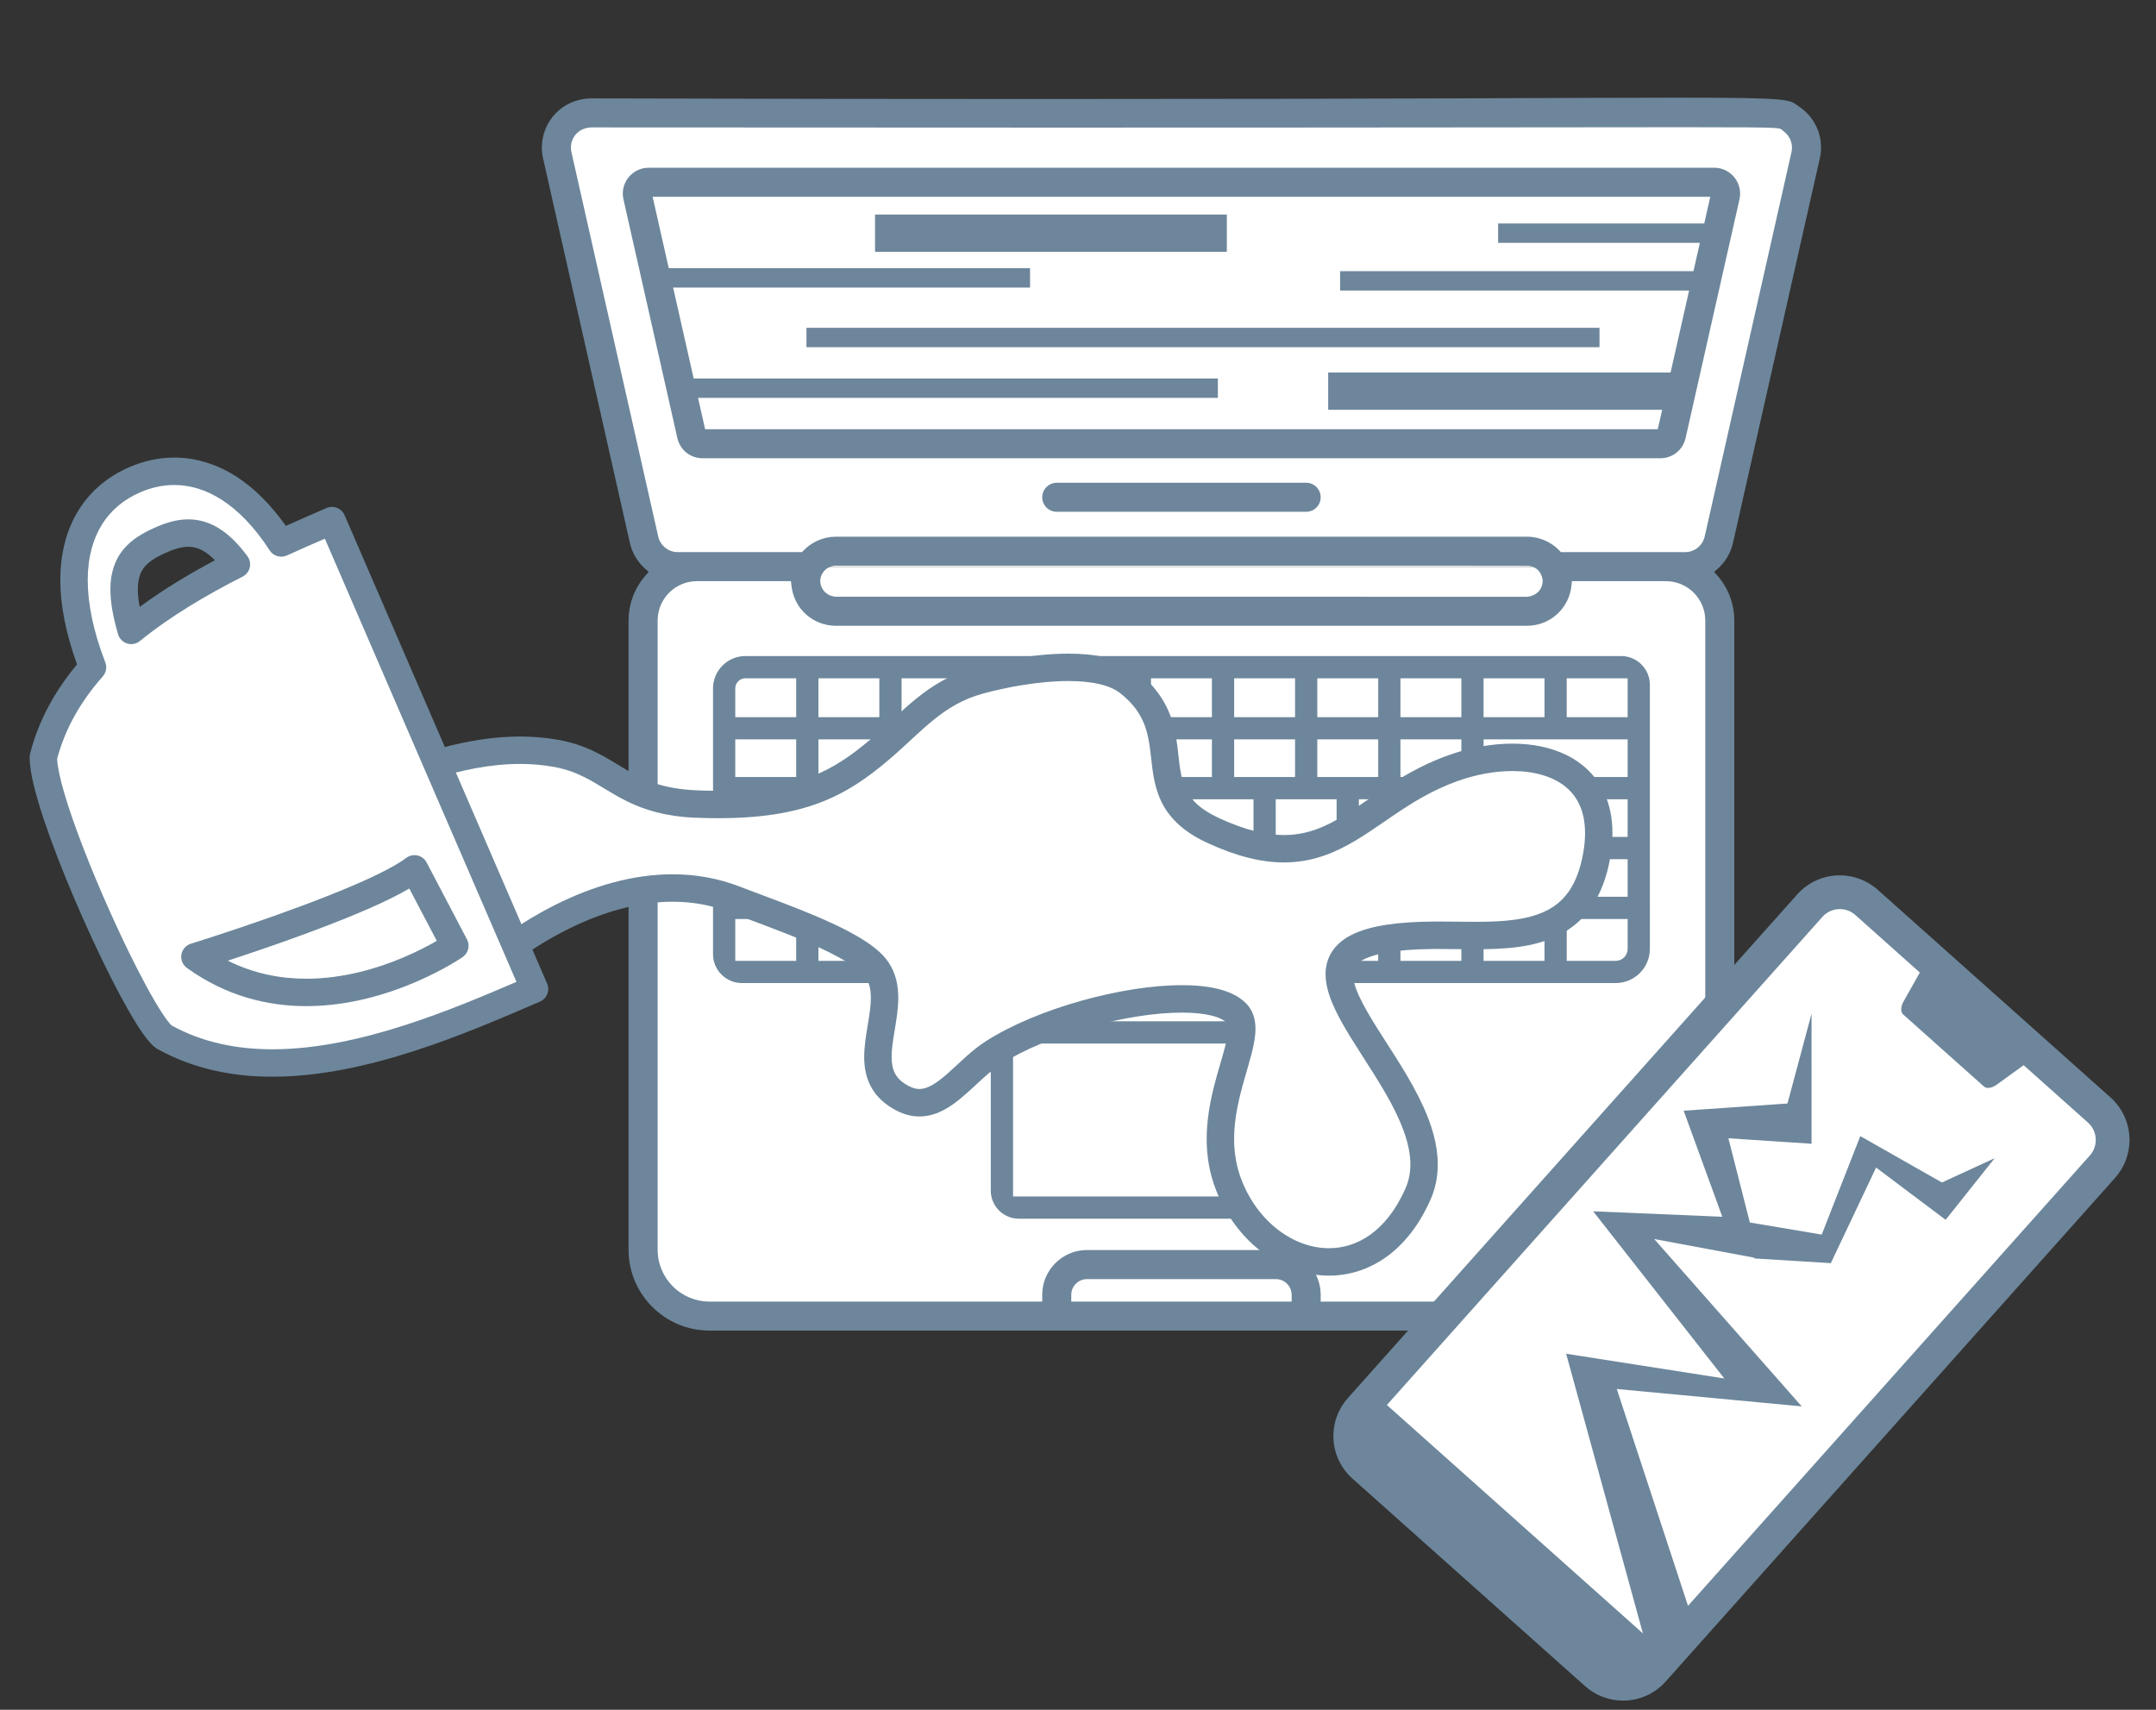
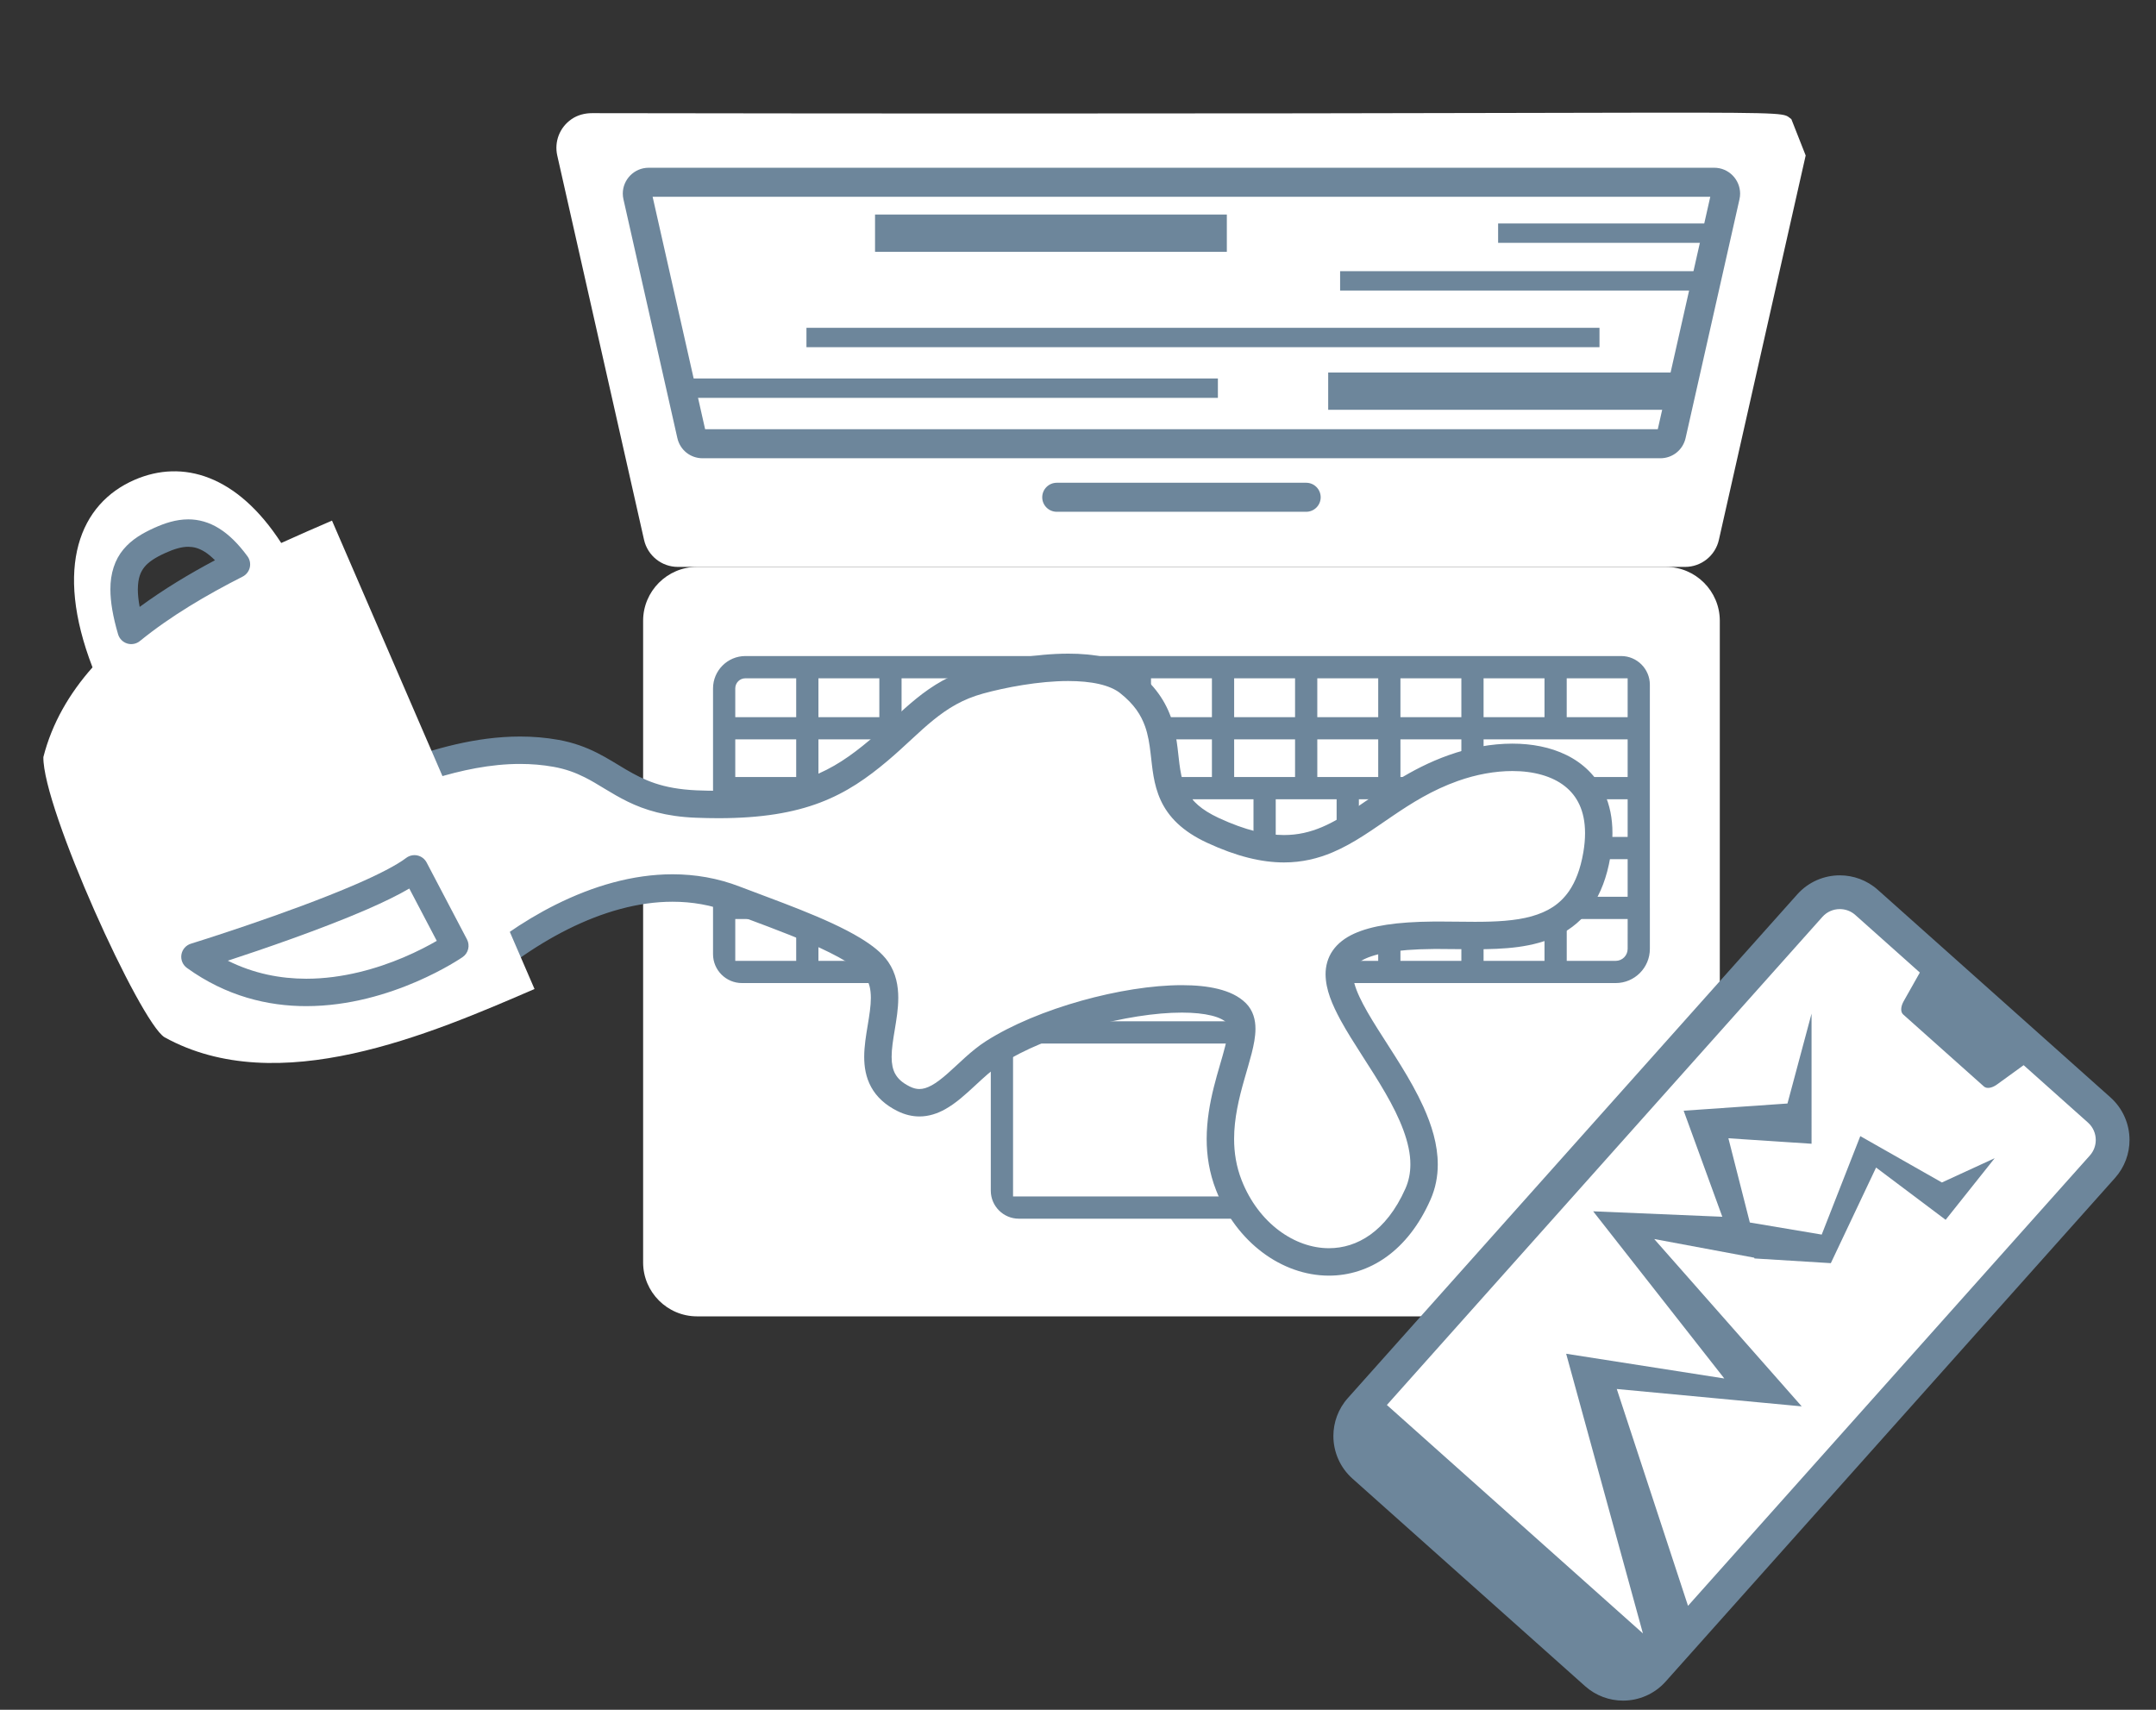
<svg xmlns="http://www.w3.org/2000/svg" version="1.1" id="Layer_1" x="0px" y="0px" width="174px" height="138px" viewBox="0 0 174 138" enable-background="new 0 0 174 138" xml:space="preserve">
  <rect x="0" y="0" width="174" height="138" fill="#333333" stroke="none" />
  <g>
    <path fill="#FFFFFF" d="M134.449,45.756c-0.987,0-79.724,0-78.2,0c-2.39,0-4.346,1.954-4.346,4.346c0,4.611,0,52.484,0,51.795   c0,2.39,1.956,4.348,4.346,4.348c7.181,0,79.757,0,78.2,0c2.392,0,4.348-1.958,4.348-4.348v-1.018c0-4.311,0-51.442,0-50.777   C138.796,47.71,136.841,45.756,134.449,45.756z" />
-     <path fill="#FFFFFF" d="M144.572,9.617c-1.321-0.909,3.878-0.326-96.79-0.484c-0.587,0-1.172,0.15-1.655,0.484   c-0.974,0.67-1.401,1.835-1.154,2.931l7.005,31.024c0.289,1.276,1.422,2.184,2.731,2.184h10.624h60.035h10.625   c1.309,0,2.443-0.907,2.73-2.184l7.004-31.024C145.974,11.452,145.546,10.287,144.572,9.617z" />
+     <path fill="#FFFFFF" d="M144.572,9.617c-1.321-0.909,3.878-0.326-96.79-0.484c-0.587,0-1.172,0.15-1.655,0.484   c-0.974,0.67-1.401,1.835-1.154,2.931l7.005,31.024c0.289,1.276,1.422,2.184,2.731,2.184h10.624h60.035h10.625   c1.309,0,2.443-0.907,2.73-2.184l7.004-31.024z" />
    <path fill="#6D869B" d="M133.152,73.277c0-2.509,0-16.275,0-18.016c-0.002-1.271-1.038-2.308-2.309-2.311   c-6.893,0-63.553,0-70.689,0c-1.438,0.003-2.605,1.172-2.608,2.608v3.221v4.833v4.832v4.832v3.74   c0.002,1.282,1.045,2.325,2.328,2.328c4.242,0,66.964,0,70.523,0c0.761-0.001,1.446-0.308,1.948-0.809   c0.5-0.502,0.808-1.188,0.808-1.948V73.277z M119.732,55.372v-0.625h4.917v3.136h-4.917V55.372z M113.022,55.372v-0.625h4.917   v3.136h-4.917V55.372z M120.669,64.51h0.625v3.037h-0.625c-1.282,0-2.384,0-3.666,0h-0.625V64.51h0.625   C118.285,64.51,119.387,64.51,120.669,64.51z M113.022,60.303v-0.626h4.917v3.039h-0.625c-1.283,0-2.384,0-3.666,0h-0.625V60.303z    M114.583,64.51v3.037h-0.625c-1.282,0-2.383,0-3.664,0h-0.625V64.51h0.625c1.281,0,2.382,0,3.664,0H114.583z M106.312,55.372   v-0.625h4.917v3.136h-4.917V55.372z M106.312,60.303v-0.626h4.917v3.039h-0.625c-1.281,0-2.383,0-3.666,0h-0.625V60.303z    M103.583,67.547h-0.625V64.51h0.625c1.282,0,2.383,0,3.664,0h0.625v3.037h-0.625C105.966,67.547,104.865,67.547,103.583,67.547z    M104.518,69.343v3.037h-4.916v-3.037h0.625c1.282,0,2.382,0,3.665,0H104.518z M99.602,55.372v-0.625h4.916v3.136h-4.916V55.372z    M99.602,60.303v-0.626h4.916v3.039h-0.625c-1.282,0-2.384,0-3.665,0h-0.625V60.303z M100.538,64.51h0.625v3.037h-2.458h-2.458   V64.51h2.458H100.538z M90.162,67.547h-0.625V64.51h0.625c1.282,0,2.382,0,3.666,0h0.625v3.037h-0.625   C92.544,67.547,91.444,67.547,90.162,67.547z M91.097,69.343v3.037h-4.915v-3.037h0.625c1.282,0,2.382,0,3.665,0H91.097z    M92.892,69.343h0.625c1.281,0,2.382,0,3.665,0h0.625v3.037h-4.916V69.343z M92.892,55.372v-0.625h4.916v3.136h-4.916V55.372z    M92.892,60.303v-0.626h4.916v3.039h-0.625c-1.283,0-2.383,0-3.665,0h-0.625V60.303z M86.182,55.372v-0.625h4.916v3.136h-4.916   V55.372z M86.182,60.303v-0.626h4.916v3.039h-0.625c-1.282,0-2.383,0-3.665,0h-0.625V60.303z M87.117,64.51h0.625v3.037h-0.625   c-1.283,0-2.385,0-3.666,0h-0.625V64.51h2.458H87.117z M79.471,69.343h0.625c1.281,0,2.384,0,3.666,0h0.625v3.037h-4.917V69.343z    M76.741,67.548h-0.625V64.51h0.625c1.282,0,2.383,0,3.665,0h0.625v3.038h-0.625C79.125,67.548,78.023,67.548,76.741,67.548z    M79.471,55.372v-0.625h4.917v3.136h-4.917V55.372z M79.471,60.303v-0.626h4.917v3.039h-0.625c-1.282,0-2.384,0-3.666,0h-0.625   V60.303z M72.761,55.372v-0.625h4.915v3.136h-4.915V55.372z M72.761,60.303v-0.626h4.915v3.039h-0.625c-1.282,0-2.383,0-3.665,0   h-0.625V60.303z M66.051,55.372v-0.625h4.916v3.136h-4.916V55.372z M66.051,60.303v-0.626h4.916v3.039h-0.625   c-1.283,0-2.383,0-3.665,0h-0.625V60.303z M59.34,55.56c0.002-0.452,0.364-0.813,0.814-0.813h4.103v3.136H59.34V55.56z    M59.34,60.303v-0.626h4.917v3.039H59.34V60.303z M59.34,65.136V64.51h5.814h2.458v3.037H59.34V65.136z M64.257,76.926v0.626H59.34   v-3.378h4.917V76.926z M59.34,72.38v-3.037h9.169h2.457v2.411v0.626h-5.812H59.34z M70.966,76.926v0.626h-4.915v-3.378h4.916   L70.966,76.926z M70.031,67.548h-0.625V64.51h2.457h2.457v3.038h-2.457H70.031z M77.676,76.926v0.626h-4.915v-3.378h4.915V76.926z    M72.761,72.38v-3.037h2.457h2.458l0,2.411l0,0.626H72.761z M111.228,76.926v0.626H79.471v-3.378h0.625c5.421,0,22.416,0,30.506,0   h0.625V76.926z M111.228,71.754v0.626h-4.917v-3.037h0.625c1.282,0,2.384,0,3.666,0h0.625V71.754z M117.939,76.926v0.626h-4.917   v-3.378h4.917V76.926z M117.939,71.754v0.626h-4.917v-3.037h0.625c1.282,0,2.383,0,3.666,0h0.625V71.754z M124.649,76.926v0.626   h-4.917v-3.378h4.917V76.926z M131.359,76.589c-0.002,0.532-0.429,0.961-0.962,0.963h-3.954v-3.378h4.917V76.589z M131.359,71.754   v0.626h-0.625c-3.302,0-7.073,0-10.376,0h-0.625v-3.037h2.458h9.169V71.754z M131.359,66.923v0.625h-8.272V64.51h8.272V66.923z    M131.359,62.716h-0.625c-2.62,0-9.39,0-10.376,0h-0.625v-2.413v-0.626h0.625c3.303,0,7.074,0,10.376,0h0.625V62.716z    M131.359,57.883h-4.917v-2.511v-0.625h4.917V57.883z" />
    <path fill="#6D869B" d="M110.737,84.688c-0.002-1.243-1.015-2.256-2.257-2.258H82.22c-1.243,0.002-2.256,1.015-2.258,2.258v11.417   c0.002,1.242,1.015,2.255,2.258,2.257h26.259c0.623,0,1.184-0.252,1.595-0.662c0.411-0.411,0.663-0.973,0.663-1.595V84.688z    M108.942,95.942v0.625H81.758V84.225h27.184V95.942z" />
    <path fill="#6D869B" d="M105.415,38.964H85.286c-0.648,0.001-1.171,0.525-1.173,1.172c0.001,0.646,0.524,1.17,1.173,1.171h20.129   c0.647-0.001,1.17-0.524,1.171-1.171C106.585,39.488,106.062,38.965,105.415,38.964z" />
    <path fill="#6D869B" d="M140.384,16.088c0.036-0.158,0.052-0.313,0.052-0.466c-0.002-1.12-0.912-2.081-2.087-2.083H52.351   c-1.179,0.002-2.088,0.965-2.088,2.082c0,0.153,0.017,0.309,0.053,0.467l4.351,19.272c0.219,0.96,1.049,1.625,2.037,1.627h77.294   c0.984-0.002,1.817-0.668,2.037-1.627L140.384,16.088z M133.853,34.37l-0.062,0.273H56.907l-4.237-18.76h85.358L133.853,34.37z" />
-     <path fill="#6D869B" d="M145.236,8.633c-0.258-0.181-0.389-0.291-0.578-0.374c-0.19-0.084-0.481-0.161-1.054-0.22   c-1.146-0.117-3.372-0.156-8.018-0.156c-7.889,0-22.772,0.109-51.409,0.109c-10.262,0-22.291-0.014-36.397-0.052   c-2.419,0.001-4.045,1.883-4.05,3.966c0,0.291,0.032,0.586,0.099,0.88l7.004,31.023c0.193,0.853,0.643,1.578,1.257,2.117   l0.266,0.232l-0.235,0.265c-0.865,0.975-1.391,2.255-1.392,3.657v50.79c0,1.799,0.731,3.428,1.915,4.61   c1.184,1.182,2.815,1.913,4.621,1.913c0.003,0,1.138,0,3.136,0s4.856,0,8.296,0c6.88,0,16.088,0,25.402,0   c18.626,0,37.67,0,39.344,0c1.799,0,3.428-0.731,4.61-1.915c1.182-1.185,1.913-2.816,1.913-4.621V50.081   c0-1.402-0.527-2.682-1.392-3.658l-0.234-0.264l0.266-0.232c0.614-0.539,1.063-1.264,1.257-2.117l7.004-31.023   c0.067-0.295,0.1-0.591,0.1-0.884C146.968,10.613,146.341,9.392,145.236,8.633z M104.243,104.701v0.351H86.456v-0.351v-0.198   c0.005-0.696,0.57-1.26,1.264-1.265h15.258c0.695,0.005,1.26,0.568,1.265,1.265V104.701z M137.624,100.871   c0,2.307-1.875,4.181-4.191,4.181h-26.847v-0.351v-0.2c0-0.994-0.403-1.895-1.058-2.55c-0.655-0.653-1.555-1.059-2.55-1.059H87.72   c-0.996,0-1.895,0.405-2.549,1.059c-0.654,0.655-1.058,1.555-1.058,2.55v0.551H57.255c-2.306,0-4.18-1.876-4.18-4.192V50.081   c0-1.751,1.422-3.174,3.174-3.175h7.586l0.033,0.315c0.205,1.988,1.818,3.282,3.581,3.286c2.125,0,53.539,0,55.802,0   c1.763-0.003,3.382-1.307,3.581-3.285l0.031-0.316h7.586c1.751,0.001,3.174,1.423,3.175,3.175V100.871z M123.473,45.685   c0.448,0.076,0.738,0.366,0.87,0.629c0.137,0.266,0.158,0.488,0.16,0.601l-0.002,0.02h0.001l-0.008,0.063l-0.002,0.02v0.001   c-0.029,0.333-0.194,0.622-0.423,0.815c-0.25,0.211-0.57,0.33-0.904,0.331H67.536c-0.313-0.001-0.629-0.103-0.883-0.314   c-0.254-0.208-0.436-0.538-0.455-0.927l-0.001-0.012l0-0.013c0.011-0.688,0.572-1.234,1.251-1.236   c6.575,0.001,12.544,0.001,17.922,0.001c8.7,0,15.851-0.001,21.51-0.001c8.188,0,13.253,0.002,15.376,0.008   c0.714,0.002,1.076,0.004,1.166,0.009l0.053,0.006H123.473z M144.583,12.27l-7.004,31.024c-0.167,0.744-0.825,1.271-1.587,1.27   c-2.053,0-7.807,0-9.866,0h-0.152l-0.104-0.11c-0.642-0.686-1.604-1.136-2.618-1.135H67.449c-1.016-0.001-1.971,0.444-2.619,1.135   l-0.104,0.11h-8.478h-1.541c-0.763,0.002-1.421-0.525-1.588-1.27L46.115,12.27c-0.027-0.118-0.04-0.237-0.04-0.357   c0-0.408,0.152-0.814,0.447-1.123c0.294-0.309,0.737-0.508,1.26-0.506c14.516,0.012,26.829,0.016,37.273,0.016   c28.824,0,43.42-0.032,50.837-0.032c4.81,0,6.591,0.013,7.31,0.06c0.244,0.018,0.366,0.029,0.502,0.08l0.205,0.147l0.022,0.029   c0.436,0.313,0.691,0.807,0.69,1.327C144.623,12.029,144.611,12.149,144.583,12.27z" />
    <rect x="65.085" y="26.458" fill="#6D869B" width="64.002" height="1.564" />
    <rect x="54.74" y="30.548" fill="#6D869B" width="43.55" height="1.564" />
    <rect x="108.154" y="21.887" fill="#6D869B" width="29.835" height="1.563" />
    <rect x="120.906" y="18.037" fill="#6D869B" width="17.805" height="1.563" />
-     <rect x="53.296" y="21.646" fill="#6D869B" width="29.835" height="1.563" />
    <rect x="107.192" y="30.067" fill="#6D869B" width="28.391" height="3.008" />
    <rect x="70.62" y="17.315" fill="#6D869B" width="28.392" height="3.008" />
    <path fill="#FFFFFF" d="M56.184,64.896c8.022,0.32,11.308-1.444,14.737-4.332c2.711-2.284,4.484-4.657,8.132-5.652   c3.272-0.893,9.41-1.898,12.027,0.159c5.246,4.122,0.407,8.984,6.81,11.952c9.6,4.449,11.648-2.276,19.396-5.03   c6.014-2.137,12.874-0.5,11.586,7c-1.275,7.442-7.466,6.449-13.198,6.495c-18.238,0.142,2.646,12.118-1.235,20.89   c-3.713,8.394-12.505,6.319-15.261-0.713c-2.416-6.161,2.48-12.002,0.595-13.908c-2.544-2.571-13.859-0.462-19.614,3.216   c-2.535,1.621-4.446,5.088-7.22,3.72c-4.458-2.198-0.043-7.314-2.162-10.426c-1.468-2.156-7.819-4.26-11.465-5.671   c-7.459-2.888-15.88,1.443-21.895,6.978c-0.503,0.463-10.601-14.077-11.309-14.918c3.136-0.25,10.888-5.265,18.768-3.85   C49.354,61.609,50.168,64.654,56.184,64.896z" />
    <path fill="#6D869B" d="M129.481,64.026c-0.643-1.407-1.749-2.443-3.054-3.082c-1.307-0.644-2.809-0.923-4.371-0.924   c-1.684,0-3.445,0.326-5.142,0.929c-3.14,1.117-5.369,2.834-7.359,4.168c-0.996,0.67-1.93,1.245-2.881,1.645   c-0.954,0.399-1.92,0.634-3.051,0.635c-1.404,0-3.092-0.372-5.268-1.379c-1.452-0.68-2.121-1.367-2.529-2.079   c-0.304-0.54-0.466-1.141-0.578-1.851c-0.172-1.059-0.198-2.337-0.599-3.732c-0.396-1.395-1.239-2.874-2.886-4.156   c-0.743-0.582-1.627-0.93-2.567-1.147c-0.942-0.215-1.951-0.297-2.979-0.297c-2.689,0.003-5.524,0.563-7.456,1.087   c-1.999,0.542-3.517,1.489-4.823,2.551c-1.309,1.063-2.429,2.228-3.731,3.323c-1.539,1.295-2.966,2.293-4.808,2.995   c-1.842,0.7-4.139,1.113-7.418,1.114c-0.556,0-1.14-0.012-1.753-0.037l0,0c-2.827-0.126-4.25-0.833-5.713-1.682   c-0.729-0.428-1.46-0.908-2.332-1.347c-0.87-0.438-1.878-0.825-3.112-1.045c-1.042-0.188-2.078-0.269-3.096-0.269   c-3.621,0.002-7.018,1.021-9.835,2.034c-1.408,0.507-2.673,1.016-3.731,1.4c-1.051,0.388-1.918,0.639-2.389,0.67   c-0.412,0.033-0.774,0.296-0.934,0.677c-0.159,0.381-0.091,0.824,0.175,1.14c0.006,0.006,0.087,0.11,0.19,0.25   c0.806,1.088,3.394,4.759,5.861,8.142c1.235,1.694,2.442,3.319,3.399,4.537c0.479,0.609,0.894,1.115,1.235,1.493   c0.173,0.19,0.323,0.347,0.483,0.487c0.082,0.071,0.164,0.139,0.283,0.213c0.061,0.037,0.131,0.077,0.232,0.117   c0.101,0.038,0.235,0.083,0.441,0.084c0.214,0.007,0.548-0.083,0.777-0.3l0.003-0.003c2.28-2.098,4.915-4.015,7.678-5.392   c2.764-1.38,5.648-2.216,8.436-2.215c1.576,0,3.124,0.264,4.632,0.847c1.849,0.715,4.331,1.588,6.506,2.538   c1.086,0.474,2.094,0.967,2.885,1.449c0.792,0.475,1.358,0.965,1.558,1.274c0.299,0.441,0.419,0.959,0.422,1.65   c0.001,0.644-0.118,1.403-0.253,2.21c-0.133,0.808-0.282,1.664-0.284,2.551c0,0.795,0.126,1.642,0.56,2.434   c0.429,0.793,1.158,1.47,2.143,1.951c0.574,0.284,1.173,0.428,1.752,0.427c0.769,0,1.465-0.243,2.066-0.576   c0.905-0.504,1.654-1.205,2.384-1.876c0.725-0.674,1.425-1.324,2.103-1.754c1.862-1.193,4.451-2.256,7.106-3   c2.655-0.747,5.39-1.179,7.528-1.177c0.939,0,1.762,0.084,2.387,0.24c0.629,0.152,1.038,0.384,1.21,0.566l0.077,0.133   c0.024,0.071,0.046,0.193,0.046,0.37c0.002,0.328-0.082,0.828-0.235,1.426c-0.45,1.813-1.482,4.453-1.488,7.463   c0,1.325,0.207,2.728,0.762,4.142c0.822,2.098,2.142,3.813,3.733,5.01c1.59,1.196,3.462,1.88,5.372,1.88   c1.596,0.002,3.211-0.487,4.634-1.511c1.426-1.022,2.653-2.563,3.563-4.623c0.41-0.925,0.588-1.89,0.587-2.84   c-0.002-1.611-0.49-3.174-1.168-4.671c-1.021-2.244-2.495-4.376-3.68-6.263c-0.593-0.941-1.112-1.819-1.467-2.583   c-0.359-0.762-0.534-1.407-0.528-1.827c0.004-0.298,0.061-0.475,0.184-0.658c0.096-0.137,0.249-0.29,0.517-0.451   c0.4-0.241,1.063-0.483,2.02-0.652c0.957-0.171,2.204-0.273,3.767-0.285l0.001,0c0.14-0.001,0.279-0.001,0.419-0.001   c0.958,0,1.942,0.023,2.927,0.023c2.337-0.007,4.695-0.107,6.755-1.127c1.025-0.51,1.958-1.272,2.675-2.323   c0.72-1.05,1.226-2.368,1.502-3.986c0.116-0.677,0.173-1.32,0.173-1.931C130.136,66.044,129.912,64.961,129.481,64.026z    M36.669,78.755c-0.001,0.001-0.002,0.002-0.003,0.003L36.669,78.755L36.669,78.755z M127.781,68.805   c-0.237,1.379-0.644,2.375-1.146,3.108c-0.757,1.092-1.738,1.679-3.037,2.047c-1.292,0.362-2.875,0.443-4.568,0.441   c-0.95,0-1.934-0.023-2.927-0.023c-0.146,0-0.293,0.001-0.439,0.002h0.001c-2.934,0.029-4.943,0.325-6.39,0.981   c-0.719,0.331-1.311,0.776-1.715,1.358c-0.406,0.579-0.584,1.267-0.58,1.921c0.014,1.258,0.536,2.439,1.204,3.686   c1.016,1.859,2.457,3.863,3.622,5.89c1.174,2.022,2.029,4.048,2.018,5.768c-0.001,0.681-0.122,1.318-0.398,1.945   c-0.781,1.764-1.772,2.961-2.83,3.72c-1.059,0.757-2.191,1.094-3.344,1.096c-1.375,0-2.791-0.496-4.042-1.436   c-1.25-0.939-2.325-2.319-3.003-4.049c-0.441-1.126-0.608-2.236-0.609-3.334c-0.001-1.664,0.395-3.295,0.82-4.786   c0.211-0.747,0.429-1.457,0.601-2.133c0.169-0.678,0.301-1.319,0.303-1.97c0-0.351-0.041-0.708-0.159-1.066   c-0.116-0.356-0.32-0.708-0.604-0.994c-0.605-0.604-1.384-0.94-2.25-1.158c-0.871-0.215-1.852-0.304-2.92-0.305   c-2.422,0.002-5.304,0.469-8.126,1.259c-2.82,0.794-5.567,1.906-7.701,3.266c-1.224,0.79-2.204,1.84-3.111,2.627   c-0.449,0.395-0.874,0.722-1.253,0.93c-0.383,0.21-0.698,0.3-0.997,0.301c-0.228-0.001-0.466-0.049-0.774-0.199   c-0.666-0.333-0.979-0.67-1.18-1.028c-0.197-0.36-0.288-0.802-0.288-1.371c-0.002-0.628,0.118-1.381,0.253-2.188   c0.133-0.81,0.282-1.673,0.283-2.573c0.002-0.948-0.179-1.979-0.805-2.896c-0.534-0.769-1.313-1.35-2.238-1.92   c-1.388-0.843-3.135-1.608-4.889-2.31c-1.751-0.699-3.507-1.329-4.854-1.85c-1.777-0.688-3.607-0.997-5.431-0.997   c-3.231,0.001-6.434,0.957-9.424,2.448c-2.692,1.344-5.203,3.136-7.438,5.095c-0.521-0.601-1.315-1.613-2.21-2.805   c-1.584-2.104-3.518-4.79-5.112-7.018c-0.798-1.114-1.511-2.113-2.055-2.872c-0.015-0.021-0.027-0.037-0.042-0.058   c0.373-0.118,0.757-0.248,1.169-0.396c1.663-0.606,3.651-1.436,5.842-2.11c2.188-0.675,4.567-1.191,6.967-1.19   c0.9,0,1.804,0.072,2.704,0.234c1.006,0.182,1.779,0.478,2.509,0.844c1.092,0.544,2.098,1.292,3.471,1.964   c1.371,0.671,3.089,1.207,5.48,1.299l0.044-1.106l-0.044,1.106c0.641,0.025,1.254,0.038,1.842,0.038c3.46,0,6.053-0.44,8.205-1.259   c2.153-0.817,3.826-2.004,5.447-3.371c1.409-1.189,2.532-2.354,3.698-3.296c1.17-0.945,2.363-1.682,4.012-2.135   c1.778-0.488,4.495-1.013,6.874-1.01c0.907,0,1.763,0.076,2.485,0.242c0.724,0.165,1.302,0.419,1.693,0.729   c1.161,0.92,1.689,1.782,2.018,2.689c0.243,0.682,0.356,1.406,0.447,2.185c0.144,1.161,0.212,2.457,0.815,3.777   c0.301,0.656,0.744,1.3,1.362,1.88c0.617,0.581,1.401,1.099,2.387,1.555c2.378,1.103,4.395,1.585,6.199,1.585   c1.448,0.001,2.741-0.316,3.909-0.809c1.755-0.743,3.242-1.845,4.815-2.911c1.574-1.07,3.23-2.117,5.308-2.856   c1.476-0.525,3.006-0.802,4.401-0.801c1.733-0.002,3.23,0.428,4.231,1.221c0.504,0.398,0.899,0.883,1.182,1.496   c0.282,0.613,0.452,1.364,0.452,2.298C127.922,67.721,127.878,68.239,127.781,68.805z" />
    <path fill="#FFFFFF" d="M26.794,42.019c-1.292,0.559-2.674,1.158-4.097,1.806c-3.561-5.498-7.964-6.771-11.821-5.103   c-4.439,1.917-6.536,7.029-3.41,15.141C5.606,55.963,4.2,58.359,3.5,61.105c-0.062,4.104,7.797,21.392,9.776,22.612   c9.142,5.055,21.416-0.24,29.862-3.893L26.794,42.019z M10.593,50.881c-1.405-4.784-0.082-6.181,2.298-7.26   c2.094-0.95,3.982-1.063,6.191,1.932C16.124,47.055,13.157,48.795,10.593,50.881z" />
    <g>
      <path fill="#6D869B" d="M17.675,42.647c-0.798-0.5-1.659-0.733-2.481-0.729c-0.995,0.002-1.901,0.307-2.76,0.695l0,0    c-0.916,0.418-1.795,0.914-2.475,1.731c-0.683,0.815-1.058,1.926-1.049,3.23c0.001,1.03,0.206,2.204,0.62,3.618    c0.104,0.355,0.38,0.636,0.734,0.746c0.353,0.109,0.74,0.035,1.026-0.199c2.474-2.013,5.375-3.719,8.292-5.2    c0.289-0.147,0.501-0.416,0.576-0.731c0.075-0.315,0.006-0.651-0.187-0.912C19.226,43.884,18.478,43.145,17.675,42.647z     M11.667,45.753c0.331-0.406,0.887-0.767,1.681-1.124h0c0.715-0.326,1.326-0.5,1.845-0.497c0.434,0.004,0.828,0.1,1.315,0.396    c0.257,0.159,0.54,0.388,0.841,0.69c-2.087,1.109-4.151,2.351-6.077,3.766c-0.1-0.546-0.149-1.018-0.148-1.41    C11.134,46.639,11.341,46.161,11.667,45.753z" />
-       <path fill="#6D869B" d="M44.155,79.386L27.81,41.579c-0.243-0.561-0.894-0.819-1.455-0.577c-1.038,0.449-2.147,0.934-3.282,1.442    c-1.224-1.714-2.548-3.042-3.956-3.952c-1.619-1.047-3.347-1.563-5.049-1.561c-1.247,0-2.472,0.272-3.631,0.774l0,0    c-1.67,0.719-3.089,1.873-4.065,3.426c-0.979,1.552-1.506,3.48-1.504,5.703c0,2.013,0.447,4.284,1.349,6.793    c-1.745,2.09-3.095,4.479-3.789,7.204c-0.022,0.09-0.033,0.164-0.034,0.257l0,0.065c0.003,0.69,0.145,1.468,0.372,2.39    c0.799,3.195,2.739,8.047,4.712,12.31c0.987,2.128,1.979,4.098,2.849,5.627c0.436,0.765,0.839,1.419,1.209,1.943    c0.186,0.262,0.363,0.492,0.543,0.694c0.184,0.202,0.358,0.378,0.618,0.542l0.045,0.027c2.887,1.597,6.05,2.218,9.247,2.217    c3.834-0.001,7.734-0.882,11.428-2.073c3.692-1.192,7.181-2.701,10.163-3.99C44.139,80.599,44.397,79.947,44.155,79.386z     M32.735,82.724c-3.561,1.151-7.256,1.968-10.748,1.966c-2.901-0.001-5.648-0.557-8.134-1.92c-0.049-0.042-0.171-0.17-0.316-0.36    c-0.566-0.727-1.465-2.263-2.427-4.145c-1.451-2.832-3.098-6.494-4.37-9.779c-0.636-1.642-1.179-3.192-1.557-4.485    c-0.363-1.225-0.559-2.235-0.57-2.76c0.661-2.492,1.947-4.685,3.682-6.646c0.274-0.309,0.353-0.746,0.204-1.131    c-0.991-2.571-1.418-4.787-1.418-6.63c0.001-1.88,0.437-3.366,1.164-4.523c0.73-1.156,1.762-2.006,3.07-2.574l0,0    c0.908-0.393,1.828-0.592,2.752-0.592c1.262,0.002,2.545,0.368,3.848,1.207c1.301,0.84,2.616,2.165,3.852,4.074    c0.298,0.46,0.889,0.633,1.388,0.406c1.052-0.479,2.07-0.924,3.063-1.355l15.464,35.77C38.947,80.424,35.906,81.701,32.735,82.724    z" />
    </g>
    <path fill="#FFFFFF" d="M15.733,77.226c0,0,14.116-4.364,17.716-7.099l3.259,6.209C36.709,76.336,25.375,84.179,15.733,77.226z" />
    <path fill="#6D869B" d="M37.689,75.821l-3.259-6.209c-0.151-0.287-0.423-0.495-0.74-0.566c-0.316-0.07-0.651,0.003-0.91,0.199   c-0.744,0.572-2.268,1.356-4.058,2.128c-2.695,1.169-6.035,2.373-8.69,3.279c-1.328,0.453-2.486,0.833-3.312,1.099   c-0.825,0.266-1.313,0.416-1.314,0.417c-0.401,0.124-0.697,0.464-0.765,0.878s0.104,0.831,0.445,1.077   c3.164,2.286,6.545,3.088,9.633,3.084c3.488-0.002,6.619-0.994,8.89-1.973c2.271-0.981,3.687-1.959,3.73-1.988   C37.797,76.929,37.948,76.315,37.689,75.821z M32.533,77.287c-2.068,0.874-4.849,1.709-7.814,1.708   c-2.065-0.003-4.211-0.398-6.333-1.456c1.383-0.454,3.249-1.081,5.231-1.795c2.003-0.722,4.123-1.53,5.986-2.338   c1.315-0.574,2.479-1.133,3.43-1.691l2.217,4.223C34.632,76.296,33.703,76.793,32.533,77.287z" />
    <path fill="#FFFFFF" d="M169.415,89.585l-18.773-16.75c-1.337-1.193-3.39-1.075-4.582,0.262l-36.264,40.646   c-1.194,1.335-1.077,3.389,0.26,4.582l18.773,16.749c1.338,1.193,3.39,1.077,4.583-0.261l36.265-40.645   C170.869,92.831,170.753,90.779,169.415,89.585z" />
    <g>
      <polygon fill-rule="evenodd" clip-rule="evenodd" fill="#6D869B" points="108.767,112.852 108.779,112.838 108.781,112.836   " />
      <path fill-rule="evenodd" clip-rule="evenodd" fill="#6D869B" d="M170.321,88.569l-18.773-16.75    c-0.875-0.781-1.978-1.17-3.065-1.169c-1.263-0.001-2.533,0.522-3.439,1.541l-36.264,40.647c-0.782,0.874-1.171,1.977-1.169,3.064    c-0.001,1.262,0.522,2.531,1.539,3.438l18.773,16.75c0.875,0.781,1.979,1.171,3.067,1.169c1.262,0.001,2.531-0.522,3.438-1.54    l36.265-40.645c0.781-0.875,1.171-1.979,1.169-3.067C171.863,90.746,171.339,89.477,170.321,88.569z M168.66,93.263    l-32.429,36.346l-5.75-17.501l14.925,1.402l-11.903-13.506l8.069,1.506l0.028,0.062l6.157,0.379l3.652-7.716l5.613,4.218    l3.958-4.972l-4.259,1.959l-6.586-3.742l-3.114,7.948l-5.801-0.976l-1.73-6.797l6.711,0.441V81.813l-1.943,7.253l-8.378,0.582    l3.119,8.558l-10.423-0.439l10.585,13.493l-12.764-1.997l6.195,22.573l-20.663-18.437l35.147-39.395    c0.375-0.42,0.884-0.629,1.408-0.63c0.45,0.001,0.89,0.155,1.252,0.478l5.205,4.644l-1.311,2.324    c-0.243,0.44-0.256,0.86-0.034,1.059l6.515,5.812c0.225,0.199,0.638,0.138,1.047-0.154l2.16-1.565l5.191,4.632    c0.42,0.376,0.628,0.884,0.63,1.408C169.138,92.459,168.983,92.899,168.66,93.263z" />
    </g>
  </g>
</svg>